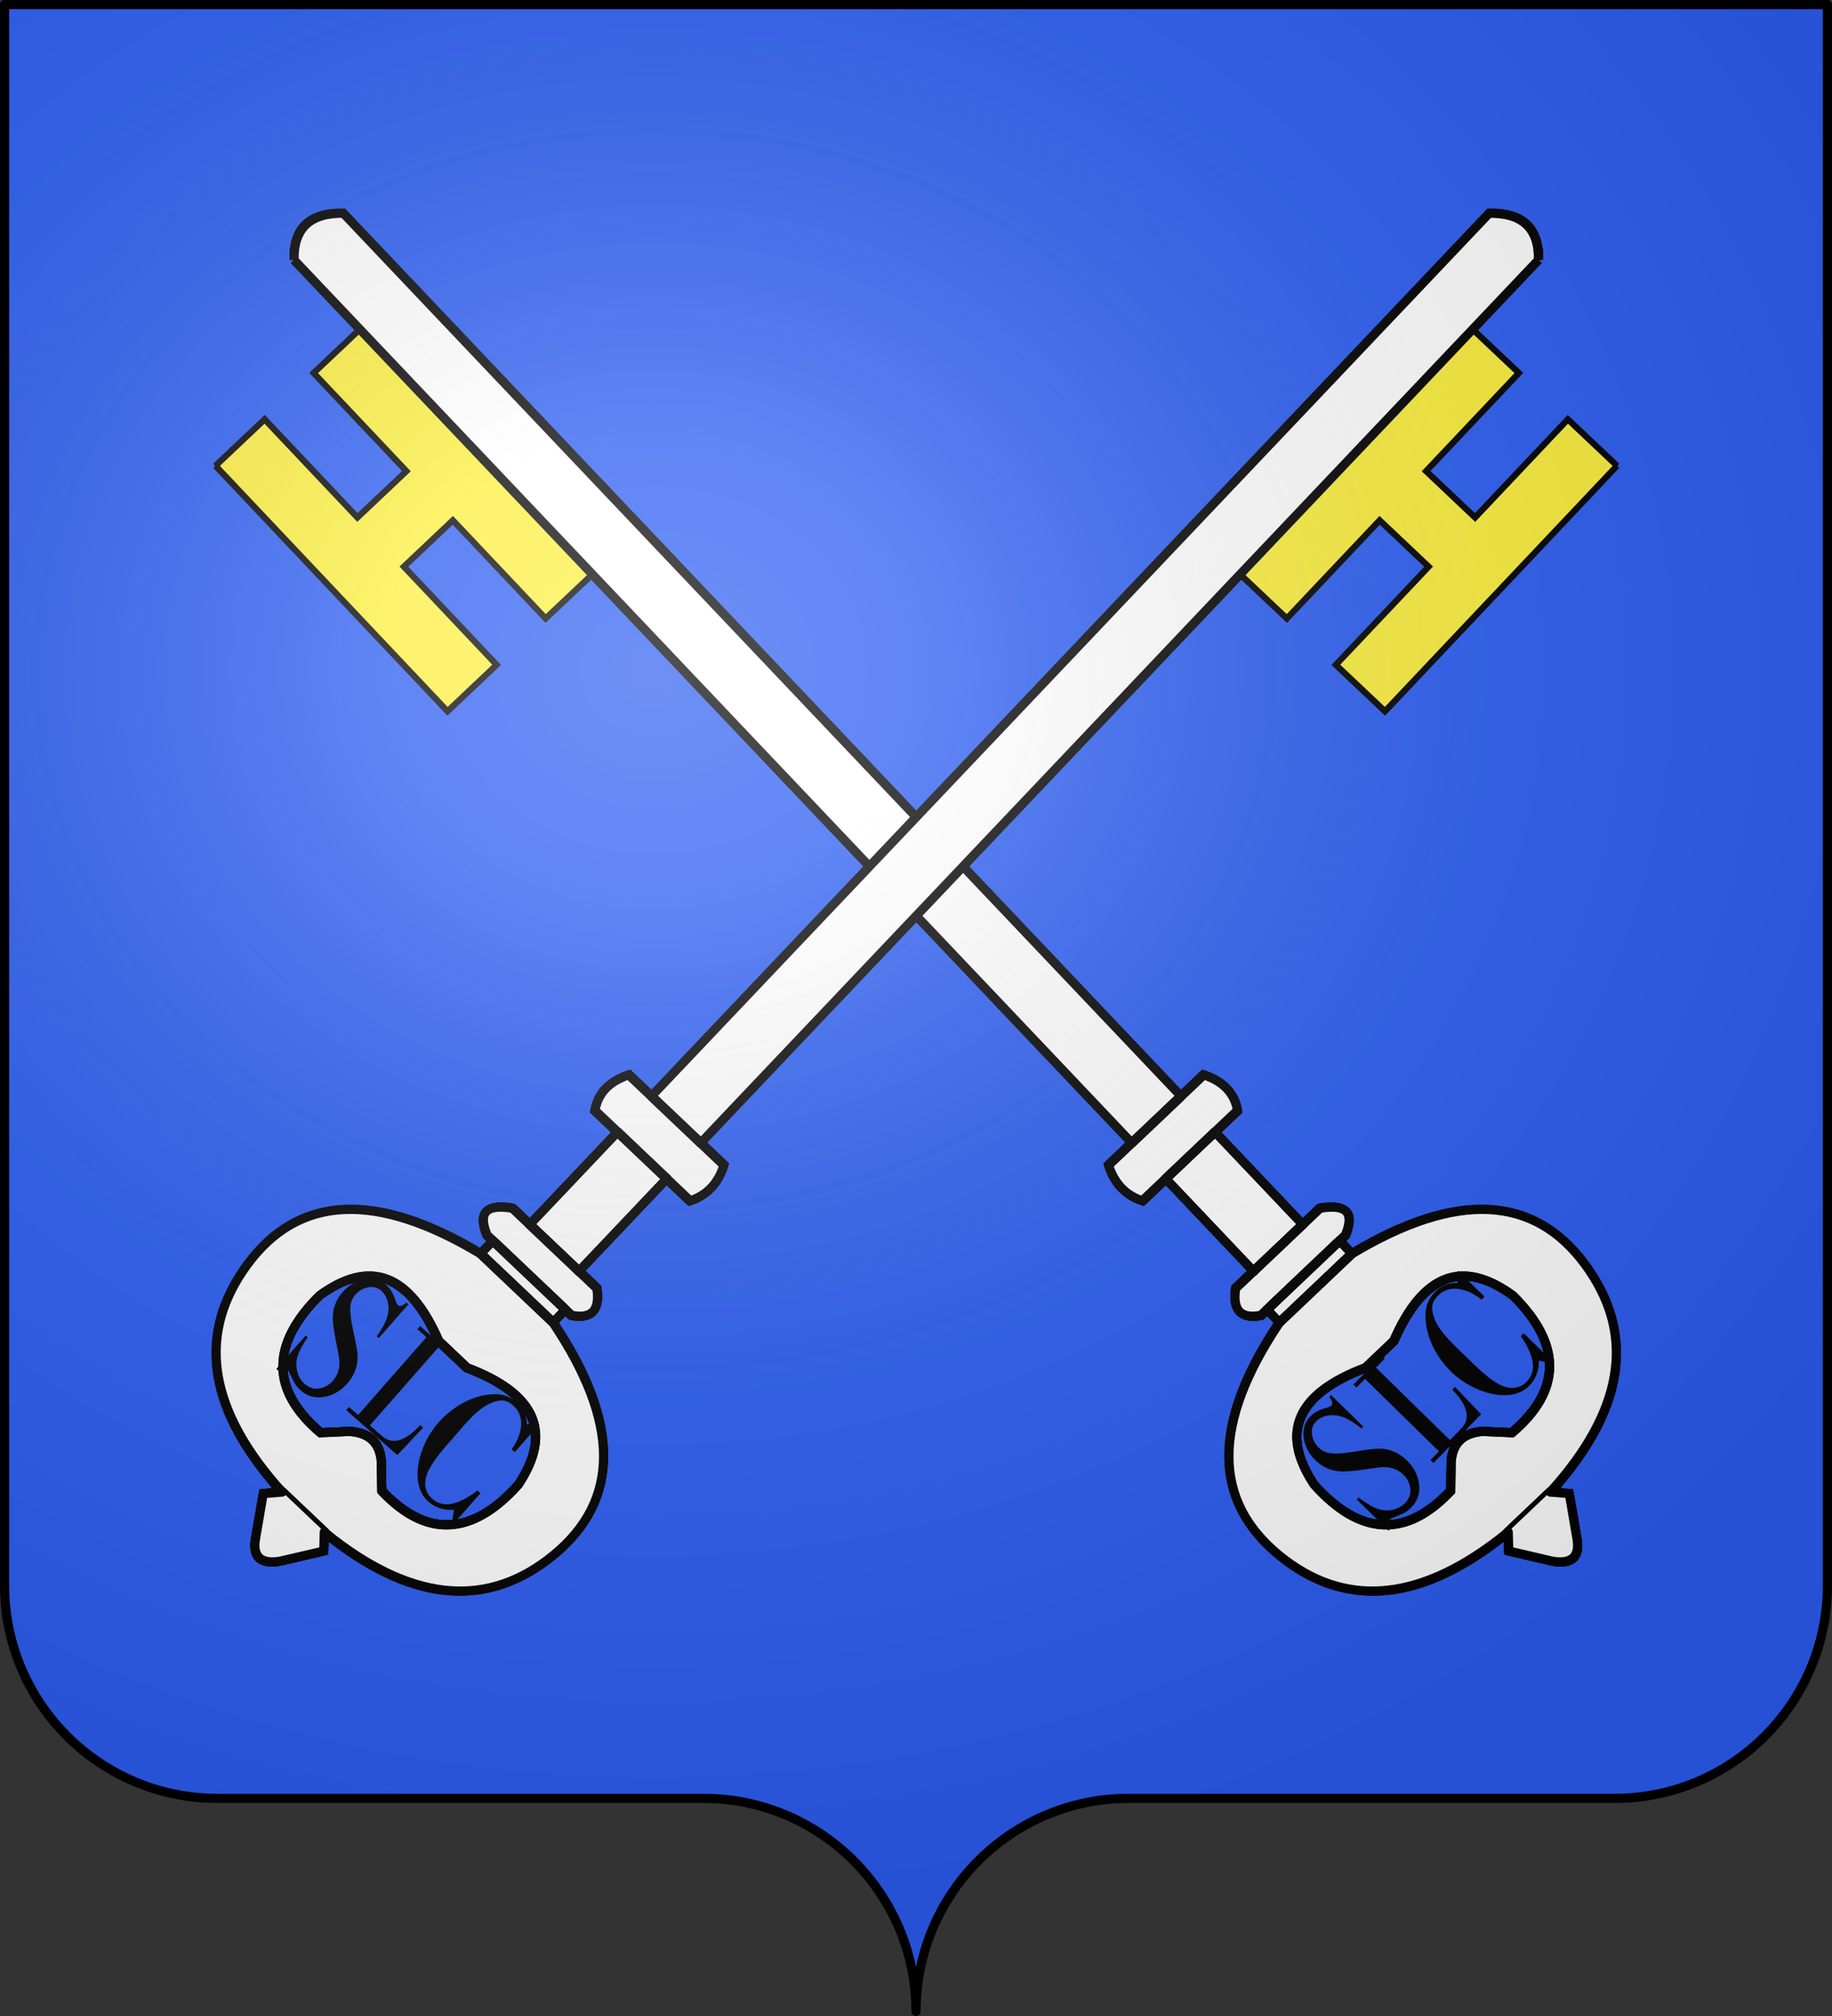
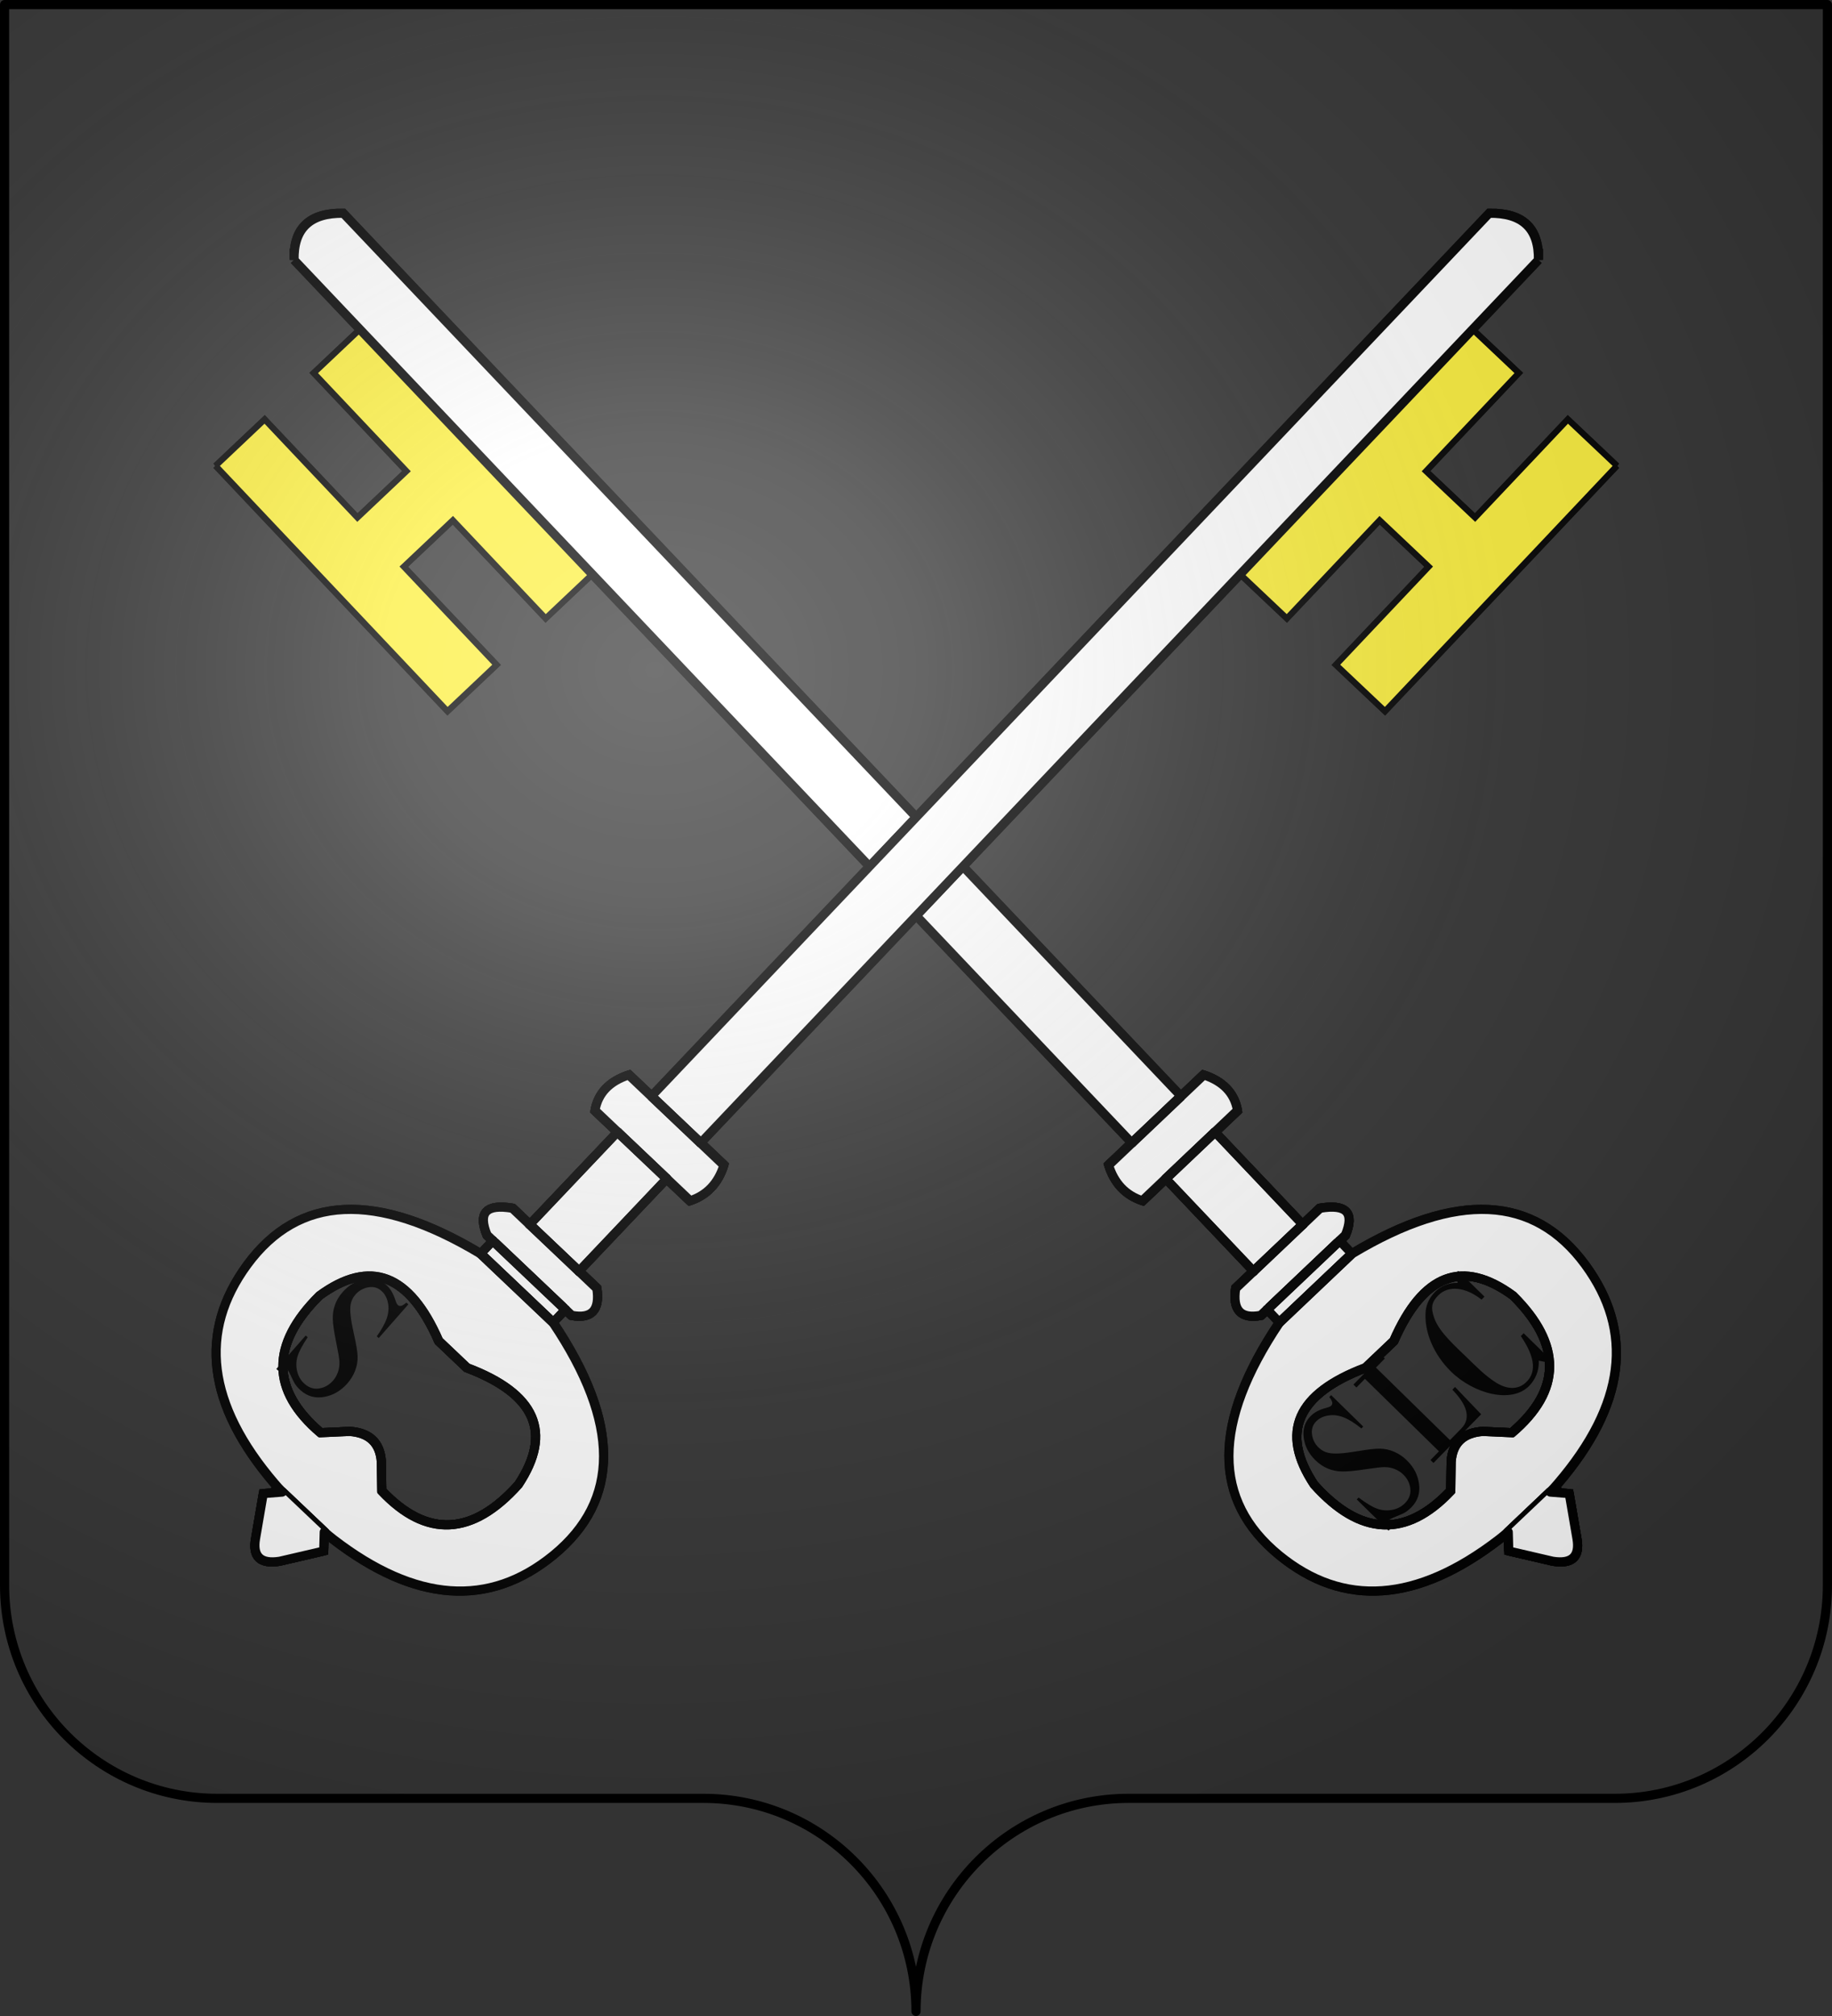
<svg xmlns="http://www.w3.org/2000/svg" xmlns:ns1="http://sodipodi.sourceforge.net/DTD/sodipodi-0.dtd" xmlns:ns2="http://www.inkscape.org/namespaces/inkscape" xmlns:xlink="http://www.w3.org/1999/xlink" height="660" width="600" version="1.0" id="svg2" ns1:version="0.32" ns2:version="0.48.0 r9654" ns1:docname="Hannonville-sous-les-Côtes (55).svg" ns2:export-filename="/Users/olivier/Desktop/Blason Rouge/Blason_Vide_3D.png" ns2:export-xdpi="144" ns2:export-ydpi="144" ns2:output_extension="org.inkscape.output.svg.inkscape">
  <rect width="100%" height="100%" fill="#333333" stroke="none" />
  <ns1:namedview ns2:window-height="712" ns2:window-width="1024" ns2:pageshadow="2" ns2:pageopacity="0.0" guidetolerance="10.0" gridtolerance="10.0" objecttolerance="10.0" borderopacity="1.0" bordercolor="#666666" pagecolor="#ffffff" id="base" showgrid="false" height="660px" ns2:zoom="0.8" ns2:cx="497.2854" ns2:cy="336.48827" ns2:window-x="-4" ns2:window-y="-4" ns2:current-layer="layer4" showguides="true" ns2:guide-bbox="true" ns2:window-maximized="0">
    <ns2:grid type="xygrid" id="grid3668" />
  </ns1:namedview>
  <desc id="desc4">Flag of Canton of Valais (Wallis)</desc>
  <defs id="defs6">
    <ns2:perspective ns1:type="inkscape:persp3d" ns2:vp_x="0 : 330 : 1" ns2:vp_y="0 : 1000 : 0" ns2:vp_z="600 : 330 : 1" ns2:persp3d-origin="300 : 220 : 1" id="perspective53" />
    <linearGradient id="linearGradient2893">
      <stop style="stop-color:white;stop-opacity:0.314;" offset="0" id="stop2895" />
      <stop id="stop2897" offset="0.19" style="stop-color:white;stop-opacity:0.251;" />
      <stop style="stop-color:#6b6b6b;stop-opacity:0.125;" offset="0.6" id="stop2901" />
      <stop style="stop-color:black;stop-opacity:0.125;" offset="1" id="stop2899" />
    </linearGradient>
    <ns2:perspective id="perspective2444" ns2:persp3d-origin="372.04724 : 350.78739 : 1" ns2:vp_z="744.09448 : 526.18109 : 1" ns2:vp_y="0 : 1000 : 0" ns2:vp_x="0 : 526.18109 : 1" ns1:type="inkscape:persp3d" />
    <ns2:perspective id="perspective2666" ns2:persp3d-origin="280.5 : 226.666 : 1" ns2:vp_z="561 : 339.99899 : 1" ns2:vp_y="0 : 1000 : 0" ns2:vp_x="0 : 339.99899 : 1" ns1:type="inkscape:persp3d" />
    <ns2:perspective id="perspective2733" ns2:persp3d-origin="280.5 : 226.666 : 1" ns2:vp_z="561 : 339.99899 : 1" ns2:vp_y="0 : 1000 : 0" ns2:vp_x="0 : 339.99899 : 1" ns1:type="inkscape:persp3d" />
    <ns2:perspective id="perspective3710" ns2:persp3d-origin="63.199001 : 12.6 : 1" ns2:vp_z="126.398 : 18.9 : 1" ns2:vp_y="0 : 1000 : 0" ns2:vp_x="0 : 18.9 : 1" ns1:type="inkscape:persp3d" />
    <ns2:perspective id="perspective3756" ns2:persp3d-origin="53.790627 : 41.752973 : 1" ns2:vp_z="107.58125 : 62.629459 : 1" ns2:vp_y="0 : 1000 : 0" ns2:vp_x="0 : 62.629459 : 1" ns1:type="inkscape:persp3d" />
    <ns2:perspective id="perspective3802" ns2:persp3d-origin="63.199001 : 12.6 : 1" ns2:vp_z="126.398 : 18.9 : 1" ns2:vp_y="0 : 1000 : 0" ns2:vp_x="0 : 18.9 : 1" ns1:type="inkscape:persp3d" />
    <ns2:perspective id="perspective11" ns2:persp3d-origin="46.449501 : 11.966667 : 1" ns2:vp_z="92.899002 : 17.950001 : 1" ns2:vp_y="0 : 1000 : 0" ns2:vp_x="0 : 17.950001 : 1" ns1:type="inkscape:persp3d" />
    <ns2:perspective id="perspective2445" ns2:persp3d-origin="372.04724 : 350.78739 : 1" ns2:vp_z="744.09448 : 526.18109 : 1" ns2:vp_y="0 : 1000 : 0" ns2:vp_x="0 : 526.18109 : 1" ns1:type="inkscape:persp3d" />
    <radialGradient r="300" fy="200.448" fx="285.186" cy="200.448" cx="285.186" gradientTransform="matrix(1.551,0,0,1.35,-152.894,151.099)" gradientUnits="userSpaceOnUse" id="radialGradient11919" xlink:href="#linearGradient2893-1" ns2:collect="always" />
    <linearGradient id="linearGradient2893-1">
      <stop id="stop2895-7" offset="0" style="stop-color:white;stop-opacity:0.314;" />
      <stop style="stop-color:white;stop-opacity:0.251;" offset="0.19" id="stop2897-4" />
      <stop id="stop2901-0" offset="0.6" style="stop-color:#6b6b6b;stop-opacity:0.125;" />
      <stop id="stop2899-9" offset="1" style="stop-color:black;stop-opacity:0.125;" />
    </linearGradient>
    <ns2:perspective id="perspective2445-1" ns2:persp3d-origin="372.04724 : 350.78739 : 1" ns2:vp_z="744.09448 : 526.18109 : 1" ns2:vp_y="0 : 1000 : 0" ns2:vp_x="0 : 526.18109 : 1" ns1:type="inkscape:persp3d" />
    <radialGradient r="300" fy="200.448" fx="285.186" cy="200.448" cx="285.186" gradientTransform="matrix(1.551,0,0,1.35,-152.894,151.099)" gradientUnits="userSpaceOnUse" id="radialGradient11919-7" xlink:href="#linearGradient2893-8" ns2:collect="always" />
    <linearGradient id="linearGradient2893-8">
      <stop id="stop2895-2" offset="0" style="stop-color:white;stop-opacity:0.314;" />
      <stop style="stop-color:white;stop-opacity:0.251;" offset="0.19" id="stop2897-45" />
      <stop id="stop2901-5" offset="0.6" style="stop-color:#6b6b6b;stop-opacity:0.125;" />
      <stop id="stop2899-1" offset="1" style="stop-color:black;stop-opacity:0.125;" />
    </linearGradient>
    <ns2:perspective id="perspective8511" ns2:persp3d-origin="372.04724 : 350.78739 : 1" ns2:vp_z="744.09448 : 526.18109 : 1" ns2:vp_y="0 : 1000 : 0" ns2:vp_x="0 : 526.18109 : 1" ns1:type="inkscape:persp3d" />
    <ns2:perspective id="perspective2445-16" ns2:persp3d-origin="372.04724 : 350.78739 : 1" ns2:vp_z="744.09448 : 526.18109 : 1" ns2:vp_y="0 : 1000 : 0" ns2:vp_x="0 : 526.18109 : 1" ns1:type="inkscape:persp3d" />
    <radialGradient r="300" fy="200.448" fx="285.186" cy="200.448" cx="285.186" gradientTransform="matrix(1.551,0,0,1.35,-152.894,151.099)" gradientUnits="userSpaceOnUse" id="radialGradient11919-2" xlink:href="#linearGradient2893-6" ns2:collect="always" />
    <linearGradient id="linearGradient2893-6">
      <stop id="stop2895-1" offset="0" style="stop-color:white;stop-opacity:0.314;" />
      <stop style="stop-color:white;stop-opacity:0.251;" offset="0.19" id="stop2897-42" />
      <stop id="stop2901-3" offset="0.6" style="stop-color:#6b6b6b;stop-opacity:0.125;" />
      <stop id="stop2899-2" offset="1" style="stop-color:black;stop-opacity:0.125;" />
    </linearGradient>
  </defs>
  <g ns2:groupmode="layer" id="layer3" ns2:label="Fond écu" style="display:inline">
    <g id="layer1-7" ns2:label="Calque 1" transform="translate(-75,-202.362)" style="fill:#2b5df2">
      <g style="fill:#2b5df2;stroke:none;display:inline" id="g4195" ns2:label="Calque 1" transform="translate(2.5e-6,2.6171874e-6)">
-         <path ns1:nodetypes="cssccccssc" d="m 375,860.862 c 0,-38.504 31.203,-69.754 69.65,-69.754 38.447,0 120.753,0 159.2,0 38.447,0 69.65,-31.25 69.65,-69.754 l 0,-517.493 -597,2e-5 -1e-5,517.493 c 0,38.504 31.203,69.754 69.65,69.754 38.447,0 120.753,0 159.2,0 38.447,0 69.65,31.25 69.65,69.754 z" style="fill:#2b5df2;fill-opacity:1;fill-rule:nonzero;stroke:none;display:inline" id="path4197" ns2:connector-curvature="0" />
-       </g>
+         </g>
    </g>
  </g>
  <g ns2:groupmode="layer" id="layer4" ns2:label="Meubles">
    <g id="g2555" ns2:label="Calque 1" transform="translate(-775.078,-553.683)" />
    <g id="g3457" transform="matrix(1.106,0,0,1.106,-30.245,-6.344)">
      <g transform="translate(8.964,-22.571)" id="g4962" style="display:inline">
        <g transform="matrix(-0.643,-0.613,-0.613,0.643,1112.228,685.164)" id="g4930" />
        <g id="g3886">
          <g id="g3537">
            <path ns2:connector-curvature="0" ns1:nodetypes="ccccccccccccccc" ns2:transform-center-x="-12.524241" ns2:transform-center-y="57.936043" id="path2870" d="m 1242.282,377.196 -112.386,5.849 -1.17,-22.477 44.955,-2.34 -1.17,-22.477 -44.955,2.34 -1.17,-22.477 112.386,-5.849 0.297,5.7 0.314,6.034 0.559,10.744 -44.954,2.34 1.17,22.477 44.955,-2.34 1.17,22.477 z" style="fill:#fcef3c;fill-opacity:1;fill-rule:evenodd;stroke:#000000;stroke-width:2.036;stroke-linecap:butt;stroke-linejoin:miter;stroke-miterlimit:4;stroke-opacity:1;stroke-dasharray:none;display:inline" transform="matrix(-0.643,-0.613,-0.613,0.643,1112.228,685.164)" />
            <g ns2:transform-center-x="183.91641" ns2:transform-center-y="-195.31035" style="fill:#ffffff;stroke:#000000;stroke-width:2.638;stroke-miterlimit:4;stroke-dasharray:none" transform="matrix(0.725,-0.688,0.728,0.767,-366.357,318.978)" id="g5895">
              <path ns2:connector-curvature="0" style="fill:#ffffff;stroke:#000000;stroke-width:2.638;stroke-miterlimit:4;stroke-dasharray:none" d="m 489.6,160.522 0,28.877 0,101.397 0,210.505 20.1,0 0,-340.778 c -7.1,-6.563 -13.8,-6.563 -20.1,0 z" id="path5897" />
              <path ns2:connector-curvature="0" style="fill:#ffffff;stroke:#000000;stroke-width:2.638;stroke-miterlimit:4;stroke-dasharray:none" d="m 480.1,501.3 c -2.5,4.8 -2.5,9.4 0,13.8 l 9.5,0 20.1,0 9.2,0 c 2.899,-4.1 2.899,-8.699 0,-13.8 l -9.2,0 -20.1,0 -9.5,0 z" id="path5901" />
              <path ns2:connector-curvature="0" style="fill:#ffffff;stroke:#000000;stroke-width:2.638;stroke-miterlimit:4;stroke-dasharray:none" d="m 509.7,515.1 -20.1,0 0,35.7 20.1,0 0,-35.7 z" id="path5903" />
              <path ns2:connector-curvature="0" style="fill:#ffffff;stroke:#000000;stroke-width:2.638;stroke-miterlimit:4;stroke-dasharray:none" d="m 516.7,561.2 c 6.6,-2.8 6.6,-6.2 0,-10.4 l -7,0 -20.1,0 -7.3,0 c -5.2,3.8 -5.2,7.3 -0.1,10.4 l 2.5,0 29.6,0 2.4,0 z" id="path5905" />
              <path ns2:connector-curvature="0" style="fill:#ffffff;stroke:#000000;stroke-width:2.638;stroke-miterlimit:4;stroke-dasharray:none" d="m 514.3,566.2 0,-5 -29.6,0 0,5 29.6,0 z" id="path5907" />
              <path ns2:connector-curvature="0" style="fill:#ffffff;stroke:#000000;stroke-width:2.638;stroke-miterlimit:4;stroke-dasharray:none" d="m 437.2,613.4 c 3.1,23.1 20,36.199 50.5,39.199 1.1,0.101 2.3,0.2 3.5,0.2 l 17.1,0 c 1.101,0 2.3,-0.1 3.3,-0.2 30.7,-3 47.5,-16.1 50.601,-39.199 3.2,-24.101 -12.7,-39.801 -47.9,-47.2 l -29.6,0 C 449.8,573.6 434,589.3 437.2,613.4 z M 494,592 l 11.5,0 c 20,-8 31.6,-3.4 34.9,13.8 0.6,19.3 -8.801,28.601 -28.2,27.601 l -6,-5.9 c -4.5,-3.5 -8.8,-3.5 -12.9,0 l -6.1,5.9 c -19.3,1 -28.7,-8.301 -28.1,-27.601 3.2,-17.2 14.8,-21.8 34.9,-13.8 z" id="path5909" />
              <path ns2:connector-curvature="0" style="fill:#ffffff;stroke:#000000;stroke-width:2.638;stroke-miterlimit:4;stroke-dasharray:none" d="m 508.3,652.8 -17.1,0 -3.8,4 7.4,10.601 c 3.5,4.3 6.8,4.3 9.8,0 l 7.5,-10.601 -3.8,-4 z" id="path5911" />
              <path ns2:connector-curvature="0" d="m 489.6,501.3 -9.5,0 c -2.5,4.8 -2.5,9.4 0,13.8 l 9.5,0" style="fill:#ffffff;stroke:#000000;stroke-width:2.638;stroke-linecap:round;stroke-linejoin:round;stroke-miterlimit:4;stroke-dasharray:none" id="path5919" />
              <line style="fill:#ffffff;stroke:#000000;stroke-width:2.638;stroke-linecap:round;stroke-linejoin:round;stroke-miterlimit:4;stroke-dasharray:none" id="line5921" y2="501.3" x2="489.6" y1="501.3" x1="509.7" />
              <line style="fill:#ffffff;stroke:#000000;stroke-width:2.638;stroke-linecap:round;stroke-linejoin:round;stroke-miterlimit:4;stroke-dasharray:none" id="line5923" y2="515.1" x2="489.6" y1="515.1" x1="509.7" />
              <path ns2:connector-curvature="0" d="m 509.7,515.1 9.2,0 c 2.899,-4.1 2.899,-8.699 0,-13.8 l -9.2,0" style="fill:#ffffff;stroke:#000000;stroke-width:2.638;stroke-linecap:round;stroke-linejoin:round;stroke-miterlimit:4;stroke-dasharray:none" id="path5925" />
              <path ns2:connector-curvature="0" d="m 514.3,561.2 2.4,0 c 6.6,-2.8 6.6,-6.2 0,-10.4 l -7,0" style="fill:#ffffff;stroke:#000000;stroke-width:2.638;stroke-linecap:round;stroke-linejoin:round;stroke-miterlimit:4;stroke-dasharray:none" id="path5927" />
              <line style="fill:#ffffff;stroke:#000000;stroke-width:2.638;stroke-linecap:round;stroke-linejoin:round;stroke-miterlimit:4;stroke-dasharray:none" id="line5929" y2="561.2" x2="514.3" y1="566.2" x1="514.3" />
              <line style="fill:#ffffff;stroke:#000000;stroke-width:2.638;stroke-linecap:round;stroke-linejoin:round;stroke-miterlimit:4;stroke-dasharray:none" id="line5931" y2="550.8" x2="489.6" y1="550.8" x1="509.7" />
              <path ns2:connector-curvature="0" d="m 505.5,592 c 20,-8 31.6,-3.4 34.9,13.8 0.6,19.3 -8.801,28.601 -28.2,27.601 l -6,-5.9 c -4.5,-3.5 -8.8,-3.5 -12.9,0 l -6.1,5.9 c -19.3,1 -28.7,-8.301 -28.1,-27.601 3.2,-17.2 14.8,-21.8 34.9,-13.8 l 11.5,0" style="fill:none;stroke:#000000;stroke-width:2.638;stroke-linecap:round;stroke-linejoin:round;stroke-miterlimit:4;stroke-dasharray:none" id="path5933" />
              <path ns2:connector-curvature="0" d="m 489.6,550.8 -7.3,0 c -5.2,3.8 -5.2,7.3 -0.1,10.4 l 2.5,0" style="fill:#ffffff;stroke:#000000;stroke-width:2.638;stroke-linecap:round;stroke-linejoin:round;stroke-miterlimit:4;stroke-dasharray:none" id="path5935" />
              <line style="fill:#ffffff;stroke:#000000;stroke-width:2.638;stroke-linecap:round;stroke-linejoin:round;stroke-miterlimit:4;stroke-dasharray:none" id="line5937" y2="566.2" x2="484.7" y1="561.2" x1="484.7" />
              <line style="fill:#ffffff;stroke:#000000;stroke-width:2.638;stroke-linecap:round;stroke-linejoin:round;stroke-miterlimit:4;stroke-dasharray:none" id="line5941" y2="652.8" x2="491.2" y1="652.8" x1="508.3" />
              <path ns2:connector-curvature="0" d="m 491.2,652.8 -3.8,4 7.4,10.601 c 3.5,4.3 6.8,4.3 9.8,0 l 7.5,-10.601 -3.8,-4" style="fill:#ffffff;stroke:#000000;stroke-width:2.638;stroke-linecap:round;stroke-linejoin:round;stroke-miterlimit:4;stroke-dasharray:none" id="path5945" />
              <line style="fill:#ffffff;stroke:#000000;stroke-width:2.638;stroke-linecap:round;stroke-linejoin:round;stroke-miterlimit:4;stroke-dasharray:none" id="line5947" y2="561.2" x2="514.3" y1="561.2" x1="484.7" />
              <line style="fill:#ffffff;stroke:#000000;stroke-width:2.638;stroke-linecap:round;stroke-linejoin:round;stroke-miterlimit:4;stroke-dasharray:none" id="line5949" y2="566.2" x2="484.7" y1="566.2" x1="514.3" />
              <line style="fill:#ffffff;stroke:#000000;stroke-width:2.638;stroke-linecap:round;stroke-linejoin:round;stroke-miterlimit:4;stroke-dasharray:none" id="line5951" y2="515.1" x2="509.7" y1="550.8" x1="509.7" />
              <line style="fill:#ffffff;stroke:#000000;stroke-width:2.638;stroke-linecap:round;stroke-linejoin:round;stroke-miterlimit:4;stroke-dasharray:none" id="line5953" y2="550.8" x2="489.6" y1="515.1" x1="489.6" />
            </g>
          </g>
          <g id="g3616">
            <path ns2:connector-curvature="0" transform="matrix(-0.643,-0.613,-0.613,0.643,1112.228,685.164)" style="fill:#fcef3c;fill-opacity:1;fill-rule:evenodd;stroke:#000000;stroke-width:2.036;stroke-linecap:butt;stroke-linejoin:miter;stroke-miterlimit:4;stroke-opacity:1;stroke-dasharray:none;display:inline" d="m 1242.282,377.196 -112.386,5.849 -1.17,-22.477 44.955,-2.34 -1.17,-22.477 -44.955,2.34 -1.17,-22.477 112.386,-5.849 0.297,5.7 0.314,6.034 0.559,10.744 -44.954,2.34 1.17,22.477 44.955,-2.34 1.17,22.477 z" id="path3618" ns2:transform-center-y="57.936043" ns2:transform-center-x="-12.524241" ns1:nodetypes="ccccccccccccccc" />
            <g id="g3620" transform="matrix(0.725,-0.688,0.728,0.767,-366.357,318.978)" style="fill:#ffffff;stroke:#000000;stroke-width:2.638;stroke-miterlimit:4;stroke-dasharray:none" ns2:transform-center-y="-195.31035" ns2:transform-center-x="183.91641">
              <path ns2:connector-curvature="0" id="path3622" d="m 489.6,160.522 0,28.877 0,101.397 0,210.505 20.1,0 0,-340.778 c -7.1,-6.563 -13.8,-6.563 -20.1,0 z" style="fill:#ffffff;stroke:#000000;stroke-width:2.638;stroke-miterlimit:4;stroke-dasharray:none" />
              <path ns2:connector-curvature="0" id="path3624" d="m 480.1,501.3 c -2.5,4.8 -2.5,9.4 0,13.8 l 9.5,0 20.1,0 9.2,0 c 2.899,-4.1 2.899,-8.699 0,-13.8 l -9.2,0 -20.1,0 -9.5,0 z" style="fill:#ffffff;stroke:#000000;stroke-width:2.638;stroke-miterlimit:4;stroke-dasharray:none" />
              <path ns2:connector-curvature="0" id="path3626" d="m 509.7,515.1 -20.1,0 0,35.7 20.1,0 0,-35.7 z" style="fill:#ffffff;stroke:#000000;stroke-width:2.638;stroke-miterlimit:4;stroke-dasharray:none" />
              <path ns2:connector-curvature="0" id="path3628" d="m 516.7,561.2 c 6.6,-2.8 6.6,-6.2 0,-10.4 l -7,0 -20.1,0 -7.3,0 c -5.2,3.8 -5.2,7.3 -0.1,10.4 l 2.5,0 29.6,0 2.4,0 z" style="fill:#ffffff;stroke:#000000;stroke-width:2.638;stroke-miterlimit:4;stroke-dasharray:none" />
              <path ns2:connector-curvature="0" id="path3630" d="m 514.3,566.2 0,-5 -29.6,0 0,5 29.6,0 z" style="fill:#ffffff;stroke:#000000;stroke-width:2.638;stroke-miterlimit:4;stroke-dasharray:none" />
              <path ns2:connector-curvature="0" id="path3632" d="m 437.2,613.4 c 3.1,23.1 20,36.199 50.5,39.199 1.1,0.101 2.3,0.2 3.5,0.2 l 17.1,0 c 1.101,0 2.3,-0.1 3.3,-0.2 30.7,-3 47.5,-16.1 50.601,-39.199 3.2,-24.101 -12.7,-39.801 -47.9,-47.2 l -29.6,0 C 449.8,573.6 434,589.3 437.2,613.4 z M 494,592 l 11.5,0 c 20,-8 31.6,-3.4 34.9,13.8 0.6,19.3 -8.801,28.601 -28.2,27.601 l -6,-5.9 c -4.5,-3.5 -8.8,-3.5 -12.9,0 l -6.1,5.9 c -19.3,1 -28.7,-8.301 -28.1,-27.601 3.2,-17.2 14.8,-21.8 34.9,-13.8 z" style="fill:#ffffff;stroke:#000000;stroke-width:2.638;stroke-miterlimit:4;stroke-dasharray:none" />
              <path ns2:connector-curvature="0" id="path3634" d="m 508.3,652.8 -17.1,0 -3.8,4 7.4,10.601 c 3.5,4.3 6.8,4.3 9.8,0 l 7.5,-10.601 -3.8,-4 z" style="fill:#ffffff;stroke:#000000;stroke-width:2.638;stroke-miterlimit:4;stroke-dasharray:none" />
              <path ns2:connector-curvature="0" id="path3636" style="fill:#ffffff;stroke:#000000;stroke-width:2.638;stroke-linecap:round;stroke-linejoin:round;stroke-miterlimit:4;stroke-dasharray:none" d="m 489.6,501.3 -9.5,0 c -2.5,4.8 -2.5,9.4 0,13.8 l 9.5,0" />
              <line x1="509.7" y1="501.3" x2="489.6" y2="501.3" id="line3638" style="fill:#ffffff;stroke:#000000;stroke-width:2.638;stroke-linecap:round;stroke-linejoin:round;stroke-miterlimit:4;stroke-dasharray:none" />
              <line x1="509.7" y1="515.1" x2="489.6" y2="515.1" id="line3640" style="fill:#ffffff;stroke:#000000;stroke-width:2.638;stroke-linecap:round;stroke-linejoin:round;stroke-miterlimit:4;stroke-dasharray:none" />
              <path ns2:connector-curvature="0" id="path3642" style="fill:#ffffff;stroke:#000000;stroke-width:2.638;stroke-linecap:round;stroke-linejoin:round;stroke-miterlimit:4;stroke-dasharray:none" d="m 509.7,515.1 9.2,0 c 2.899,-4.1 2.899,-8.699 0,-13.8 l -9.2,0" />
              <path ns2:connector-curvature="0" id="path3644" style="fill:#ffffff;stroke:#000000;stroke-width:2.638;stroke-linecap:round;stroke-linejoin:round;stroke-miterlimit:4;stroke-dasharray:none" d="m 514.3,561.2 2.4,0 c 6.6,-2.8 6.6,-6.2 0,-10.4 l -7,0" />
-               <line x1="514.3" y1="566.2" x2="514.3" y2="561.2" id="line3646" style="fill:#ffffff;stroke:#000000;stroke-width:2.638;stroke-linecap:round;stroke-linejoin:round;stroke-miterlimit:4;stroke-dasharray:none" />
              <line x1="509.7" y1="550.8" x2="489.6" y2="550.8" id="line3648" style="fill:#ffffff;stroke:#000000;stroke-width:2.638;stroke-linecap:round;stroke-linejoin:round;stroke-miterlimit:4;stroke-dasharray:none" />
              <path ns2:connector-curvature="0" id="path3650" style="fill:none;stroke:#000000;stroke-width:2.638;stroke-linecap:round;stroke-linejoin:round;stroke-miterlimit:4;stroke-dasharray:none" d="m 505.5,592 c 20,-8 31.6,-3.4 34.9,13.8 0.6,19.3 -8.801,28.601 -28.2,27.601 l -6,-5.9 c -4.5,-3.5 -8.8,-3.5 -12.9,0 l -6.1,5.9 c -19.3,1 -28.7,-8.301 -28.1,-27.601 3.2,-17.2 14.8,-21.8 34.9,-13.8 l 11.5,0" />
              <path ns2:connector-curvature="0" id="path3652" style="fill:#ffffff;stroke:#000000;stroke-width:2.638;stroke-linecap:round;stroke-linejoin:round;stroke-miterlimit:4;stroke-dasharray:none" d="m 489.6,550.8 -7.3,0 c -5.2,3.8 -5.2,7.3 -0.1,10.4 l 2.5,0" />
              <line x1="484.7" y1="561.2" x2="484.7" y2="566.2" id="line3654" style="fill:#ffffff;stroke:#000000;stroke-width:2.638;stroke-linecap:round;stroke-linejoin:round;stroke-miterlimit:4;stroke-dasharray:none" />
              <line x1="508.3" y1="652.8" x2="491.2" y2="652.8" id="line3656" style="fill:#ffffff;stroke:#000000;stroke-width:2.638;stroke-linecap:round;stroke-linejoin:round;stroke-miterlimit:4;stroke-dasharray:none" />
              <path ns2:connector-curvature="0" id="path3658" style="fill:#ffffff;stroke:#000000;stroke-width:2.638;stroke-linecap:round;stroke-linejoin:round;stroke-miterlimit:4;stroke-dasharray:none" d="m 491.2,652.8 -3.8,4 7.4,10.601 c 3.5,4.3 6.8,4.3 9.8,0 l 7.5,-10.601 -3.8,-4" />
              <line x1="484.7" y1="561.2" x2="514.3" y2="561.2" id="line3660" style="fill:#ffffff;stroke:#000000;stroke-width:2.638;stroke-linecap:round;stroke-linejoin:round;stroke-miterlimit:4;stroke-dasharray:none" />
              <line x1="514.3" y1="566.2" x2="484.7" y2="566.2" id="line3662" style="fill:#ffffff;stroke:#000000;stroke-width:2.638;stroke-linecap:round;stroke-linejoin:round;stroke-miterlimit:4;stroke-dasharray:none" />
              <line x1="509.7" y1="550.8" x2="509.7" y2="515.1" id="line3664" style="fill:#ffffff;stroke:#000000;stroke-width:2.638;stroke-linecap:round;stroke-linejoin:round;stroke-miterlimit:4;stroke-dasharray:none" />
              <line x1="489.6" y1="515.1" x2="489.6" y2="550.8" id="line3666" style="fill:#ffffff;stroke:#000000;stroke-width:2.638;stroke-linecap:round;stroke-linejoin:round;stroke-miterlimit:4;stroke-dasharray:none" />
            </g>
          </g>
          <g id="g3873" transform="matrix(0.7,-0.715,0.715,0.7,-802.971,966.432)">
            <path ns2:connector-curvature="0" id="flowRoot2160" style="font-size:144px;fill:#000000;font-family:Times New Roman" d="m 1224.861,500.878 0,13.291 -0.776,0 c -0.252,-2.55 -0.703,-4.581 -1.353,-6.093 -0.65,-1.511 -1.577,-2.711 -2.78,-3.599 -1.203,-0.888 -2.448,-1.332 -3.735,-1.332 -1.455,4e-5 -2.658,0.6 -3.609,1.8 -0.951,1.2 -1.427,2.565 -1.427,4.095 0,1.171 0.301,2.239 0.902,3.202 0.867,1.417 2.93,3.306 6.189,5.668 2.658,1.927 4.473,3.405 5.445,4.435 0.972,1.03 1.72,2.244 2.245,3.642 0.524,1.398 0.787,2.862 0.787,4.393 0,2.909 -0.836,5.417 -2.507,7.524 -1.672,2.107 -3.822,3.16 -6.452,3.16 -0.825,0 -1.601,-0.085 -2.329,-0.255 -0.434,-0.095 -1.332,-0.439 -2.696,-1.034 -1.364,-0.595 -2.228,-0.893 -2.591,-0.893 -0.35,0 -0.626,0.142 -0.829,0.425 -0.203,0.283 -0.353,0.869 -0.451,1.757 l -0.776,0 0,-13.178 0.776,0 c 0.364,2.758 0.853,4.822 1.469,6.192 0.615,1.37 1.556,2.508 2.822,3.415 1.266,0.907 2.654,1.36 4.165,1.36 1.748,0 3.13,-0.623 4.144,-1.87 1.014,-1.247 1.521,-2.721 1.521,-4.421 -1e-4,-0.945 -0.192,-1.899 -0.577,-2.862 -0.385,-0.964 -0.983,-1.861 -1.794,-2.692 -0.545,-0.567 -2.035,-1.771 -4.469,-3.613 -2.434,-1.842 -4.165,-3.311 -5.193,-4.407 -1.028,-1.096 -1.808,-2.305 -2.339,-3.627 -0.531,-1.322 -0.797,-2.777 -0.797,-4.364 0,-2.758 0.783,-5.134 2.35,-7.127 1.567,-1.993 3.56,-2.99 5.98,-2.99 1.511,4e-5 3.112,0.501 4.805,1.502 0.783,0.472 1.336,0.709 1.657,0.708 0.364,3e-5 0.661,-0.146 0.892,-0.439 0.231,-0.293 0.416,-0.883 0.556,-1.771 l 0.776,0 z" />
            <path ns2:connector-curvature="0" id="path9" d="m 1277.808,528.778 0,11.561 -0.939,0 -1.747,-2.707 c -1.919,2.199 -4.776,3.215 -7.291,3.215 -7.503,0 -13.173,-10.095 -13.173,-19.457 0,-7.331 2.941,-14.268 7.716,-18.047 1.705,-1.297 3.837,-1.861 5.799,-1.861 2.387,0 4.732,0.902 6.608,2.933 l 1.705,-2.369 0.938,0 0,10.884 -1.236,0 c -0.639,-6.147 -3.88,-10.038 -8.058,-10.038 -2.728,0 -4.135,0.79 -5.628,3.835 -2.004,4.061 -1.577,10.602 -1.577,15.171 0,3.215 -0.085,7.613 0.725,11.279 0.81,3.609 2.815,6.034 6.054,6.26 5.244,0.338 7.674,-4.568 8.911,-10.659 l 1.193,0 0,0 z" style="fill:#000000" />
            <path ns2:connector-curvature="0" id="path1524" d="m 1231.709,536.561 0,-1.241 3.596,0 0,-30.666 -3.596,0 0,-1.241 12.024,0 0,1.241 -3.778,0 0,30.666 4.758,0 c 4.613,0 6.248,-4.218 6.393,-9.924 l 1.126,0 -0.363,11.165 -20.161,0 z" style="fill:#000000" />
          </g>
        </g>
        <g transform="matrix(-1,0,0,1,579.407,0)" id="g3944">
          <g id="g3946">
            <path ns2:connector-curvature="0" transform="matrix(-0.643,-0.613,-0.613,0.643,1112.228,685.164)" style="fill:#fcef3c;fill-opacity:1;fill-rule:evenodd;stroke:#000000;stroke-width:2.036;stroke-linecap:butt;stroke-linejoin:miter;stroke-miterlimit:4;stroke-opacity:1;stroke-dasharray:none;display:inline" d="m 1242.282,377.196 -112.386,5.849 -1.17,-22.477 44.955,-2.34 -1.17,-22.477 -44.955,2.34 -1.17,-22.477 112.386,-5.849 0.297,5.7 0.314,6.034 0.559,10.744 -44.954,2.34 1.17,22.477 44.955,-2.34 1.17,22.477 z" id="path3948" ns2:transform-center-y="57.936043" ns2:transform-center-x="-12.524241" ns1:nodetypes="ccccccccccccccc" />
            <g id="g3950" transform="matrix(0.725,-0.688,0.728,0.767,-366.357,318.978)" style="fill:#ffffff;stroke:#000000;stroke-width:2.638;stroke-miterlimit:4;stroke-dasharray:none" ns2:transform-center-y="-195.31035" ns2:transform-center-x="183.91641">
              <path ns2:connector-curvature="0" id="path3952" d="m 489.6,160.522 0,28.877 0,101.397 0,210.505 20.1,0 0,-340.778 c -7.1,-6.563 -13.8,-6.563 -20.1,0 z" style="fill:#ffffff;stroke:#000000;stroke-width:2.638;stroke-miterlimit:4;stroke-dasharray:none" />
              <path ns2:connector-curvature="0" id="path3954" d="m 480.1,501.3 c -2.5,4.8 -2.5,9.4 0,13.8 l 9.5,0 20.1,0 9.2,0 c 2.899,-4.1 2.899,-8.699 0,-13.8 l -9.2,0 -20.1,0 -9.5,0 z" style="fill:#ffffff;stroke:#000000;stroke-width:2.638;stroke-miterlimit:4;stroke-dasharray:none" />
              <path ns2:connector-curvature="0" id="path3956" d="m 509.7,515.1 -20.1,0 0,35.7 20.1,0 0,-35.7 z" style="fill:#ffffff;stroke:#000000;stroke-width:2.638;stroke-miterlimit:4;stroke-dasharray:none" />
              <path ns2:connector-curvature="0" id="path3958" d="m 516.7,561.2 c 6.6,-2.8 6.6,-6.2 0,-10.4 l -7,0 -20.1,0 -7.3,0 c -5.2,3.8 -5.2,7.3 -0.1,10.4 l 2.5,0 29.6,0 2.4,0 z" style="fill:#ffffff;stroke:#000000;stroke-width:2.638;stroke-miterlimit:4;stroke-dasharray:none" />
              <path ns2:connector-curvature="0" id="path3960" d="m 514.3,566.2 0,-5 -29.6,0 0,5 29.6,0 z" style="fill:#ffffff;stroke:#000000;stroke-width:2.638;stroke-miterlimit:4;stroke-dasharray:none" />
              <path ns2:connector-curvature="0" id="path3962" d="m 437.2,613.4 c 3.1,23.1 20,36.199 50.5,39.199 1.1,0.101 2.3,0.2 3.5,0.2 l 17.1,0 c 1.101,0 2.3,-0.1 3.3,-0.2 30.7,-3 47.5,-16.1 50.601,-39.199 3.2,-24.101 -12.7,-39.801 -47.9,-47.2 l -29.6,0 C 449.8,573.6 434,589.3 437.2,613.4 z M 494,592 l 11.5,0 c 20,-8 31.6,-3.4 34.9,13.8 0.6,19.3 -8.801,28.601 -28.2,27.601 l -6,-5.9 c -4.5,-3.5 -8.8,-3.5 -12.9,0 l -6.1,5.9 c -19.3,1 -28.7,-8.301 -28.1,-27.601 3.2,-17.2 14.8,-21.8 34.9,-13.8 z" style="fill:#ffffff;stroke:#000000;stroke-width:2.638;stroke-miterlimit:4;stroke-dasharray:none" />
              <path ns2:connector-curvature="0" id="path3964" d="m 508.3,652.8 -17.1,0 -3.8,4 7.4,10.601 c 3.5,4.3 6.8,4.3 9.8,0 l 7.5,-10.601 -3.8,-4 z" style="fill:#ffffff;stroke:#000000;stroke-width:2.638;stroke-miterlimit:4;stroke-dasharray:none" />
              <path ns2:connector-curvature="0" id="path3966" style="fill:#ffffff;stroke:#000000;stroke-width:2.638;stroke-linecap:round;stroke-linejoin:round;stroke-miterlimit:4;stroke-dasharray:none" d="m 489.6,501.3 -9.5,0 c -2.5,4.8 -2.5,9.4 0,13.8 l 9.5,0" />
-               <line x1="509.7" y1="501.3" x2="489.6" y2="501.3" id="line3968" style="fill:#ffffff;stroke:#000000;stroke-width:2.638;stroke-linecap:round;stroke-linejoin:round;stroke-miterlimit:4;stroke-dasharray:none" />
              <line x1="509.7" y1="515.1" x2="489.6" y2="515.1" id="line3970" style="fill:#ffffff;stroke:#000000;stroke-width:2.638;stroke-linecap:round;stroke-linejoin:round;stroke-miterlimit:4;stroke-dasharray:none" />
              <path ns2:connector-curvature="0" id="path3972" style="fill:#ffffff;stroke:#000000;stroke-width:2.638;stroke-linecap:round;stroke-linejoin:round;stroke-miterlimit:4;stroke-dasharray:none" d="m 509.7,515.1 9.2,0 c 2.899,-4.1 2.899,-8.699 0,-13.8 l -9.2,0" />
              <path ns2:connector-curvature="0" id="path3974" style="fill:#ffffff;stroke:#000000;stroke-width:2.638;stroke-linecap:round;stroke-linejoin:round;stroke-miterlimit:4;stroke-dasharray:none" d="m 514.3,561.2 2.4,0 c 6.6,-2.8 6.6,-6.2 0,-10.4 l -7,0" />
              <line x1="514.3" y1="566.2" x2="514.3" y2="561.2" id="line3976" style="fill:#ffffff;stroke:#000000;stroke-width:2.638;stroke-linecap:round;stroke-linejoin:round;stroke-miterlimit:4;stroke-dasharray:none" />
              <line x1="509.7" y1="550.8" x2="489.6" y2="550.8" id="line3978" style="fill:#ffffff;stroke:#000000;stroke-width:2.638;stroke-linecap:round;stroke-linejoin:round;stroke-miterlimit:4;stroke-dasharray:none" />
              <path ns2:connector-curvature="0" id="path3980" style="fill:none;stroke:#000000;stroke-width:2.638;stroke-linecap:round;stroke-linejoin:round;stroke-miterlimit:4;stroke-dasharray:none" d="m 505.5,592 c 20,-8 31.6,-3.4 34.9,13.8 0.6,19.3 -8.801,28.601 -28.2,27.601 l -6,-5.9 c -4.5,-3.5 -8.8,-3.5 -12.9,0 l -6.1,5.9 c -19.3,1 -28.7,-8.301 -28.1,-27.601 3.2,-17.2 14.8,-21.8 34.9,-13.8 l 11.5,0" />
              <path ns2:connector-curvature="0" id="path3982" style="fill:#ffffff;stroke:#000000;stroke-width:2.638;stroke-linecap:round;stroke-linejoin:round;stroke-miterlimit:4;stroke-dasharray:none" d="m 489.6,550.8 -7.3,0 c -5.2,3.8 -5.2,7.3 -0.1,10.4 l 2.5,0" />
              <line x1="484.7" y1="561.2" x2="484.7" y2="566.2" id="line3984" style="fill:#ffffff;stroke:#000000;stroke-width:2.638;stroke-linecap:round;stroke-linejoin:round;stroke-miterlimit:4;stroke-dasharray:none" />
              <line x1="508.3" y1="652.8" x2="491.2" y2="652.8" id="line3986" style="fill:#ffffff;stroke:#000000;stroke-width:2.638;stroke-linecap:round;stroke-linejoin:round;stroke-miterlimit:4;stroke-dasharray:none" />
              <path ns2:connector-curvature="0" id="path3988" style="fill:#ffffff;stroke:#000000;stroke-width:2.638;stroke-linecap:round;stroke-linejoin:round;stroke-miterlimit:4;stroke-dasharray:none" d="m 491.2,652.8 -3.8,4 7.4,10.601 c 3.5,4.3 6.8,4.3 9.8,0 l 7.5,-10.601 -3.8,-4" />
              <line x1="484.7" y1="561.2" x2="514.3" y2="561.2" id="line3990" style="fill:#ffffff;stroke:#000000;stroke-width:2.638;stroke-linecap:round;stroke-linejoin:round;stroke-miterlimit:4;stroke-dasharray:none" />
              <line x1="514.3" y1="566.2" x2="484.7" y2="566.2" id="line3992" style="fill:#ffffff;stroke:#000000;stroke-width:2.638;stroke-linecap:round;stroke-linejoin:round;stroke-miterlimit:4;stroke-dasharray:none" />
              <line x1="509.7" y1="550.8" x2="509.7" y2="515.1" id="line3994" style="fill:#ffffff;stroke:#000000;stroke-width:2.638;stroke-linecap:round;stroke-linejoin:round;stroke-miterlimit:4;stroke-dasharray:none" />
              <line x1="489.6" y1="515.1" x2="489.6" y2="550.8" id="line3996" style="fill:#ffffff;stroke:#000000;stroke-width:2.638;stroke-linecap:round;stroke-linejoin:round;stroke-miterlimit:4;stroke-dasharray:none" />
            </g>
          </g>
          <g id="g3998">
            <path ns2:connector-curvature="0" ns1:nodetypes="ccccccccccccccc" ns2:transform-center-x="-12.524241" ns2:transform-center-y="57.936043" id="path4000" d="m 1242.282,377.196 -112.386,5.849 -1.17,-22.477 44.955,-2.34 -1.17,-22.477 -44.955,2.34 -1.17,-22.477 112.386,-5.849 0.297,5.7 0.314,6.034 0.559,10.744 -44.954,2.34 1.17,22.477 44.955,-2.34 1.17,22.477 z" style="fill:#fcef3c;fill-opacity:1;fill-rule:evenodd;stroke:#000000;stroke-width:2.036;stroke-linecap:butt;stroke-linejoin:miter;stroke-miterlimit:4;stroke-opacity:1;stroke-dasharray:none;display:inline" transform="matrix(-0.643,-0.613,-0.613,0.643,1112.228,685.164)" />
            <g ns2:transform-center-x="183.91641" ns2:transform-center-y="-195.31035" style="fill:#ffffff;stroke:#000000;stroke-width:2.638;stroke-miterlimit:4;stroke-dasharray:none" transform="matrix(0.725,-0.688,0.728,0.767,-366.357,318.978)" id="g4002">
              <path ns2:connector-curvature="0" style="fill:#ffffff;stroke:#000000;stroke-width:2.638;stroke-miterlimit:4;stroke-dasharray:none" d="m 489.6,160.522 0,28.877 0,101.397 0,210.505 20.1,0 0,-340.778 c -7.1,-6.563 -13.8,-6.563 -20.1,0 z" id="path4004" />
              <path ns2:connector-curvature="0" style="fill:#ffffff;stroke:#000000;stroke-width:2.638;stroke-miterlimit:4;stroke-dasharray:none" d="m 480.1,501.3 c -2.5,4.8 -2.5,9.4 0,13.8 l 9.5,0 20.1,0 9.2,0 c 2.899,-4.1 2.899,-8.699 0,-13.8 l -9.2,0 -20.1,0 -9.5,0 z" id="path4006" />
              <path ns2:connector-curvature="0" style="fill:#ffffff;stroke:#000000;stroke-width:2.638;stroke-miterlimit:4;stroke-dasharray:none" d="m 509.7,515.1 -20.1,0 0,35.7 20.1,0 0,-35.7 z" id="path4008" />
              <path ns2:connector-curvature="0" style="fill:#ffffff;stroke:#000000;stroke-width:2.638;stroke-miterlimit:4;stroke-dasharray:none" d="m 516.7,561.2 c 6.6,-2.8 6.6,-6.2 0,-10.4 l -7,0 -20.1,0 -7.3,0 c -5.2,3.8 -5.2,7.3 -0.1,10.4 l 2.5,0 29.6,0 2.4,0 z" id="path4010" />
              <path ns2:connector-curvature="0" style="fill:#ffffff;stroke:#000000;stroke-width:2.638;stroke-miterlimit:4;stroke-dasharray:none" d="m 514.3,566.2 0,-5 -29.6,0 0,5 29.6,0 z" id="path4012" />
              <path ns2:connector-curvature="0" style="fill:#ffffff;stroke:#000000;stroke-width:2.638;stroke-miterlimit:4;stroke-dasharray:none" d="m 437.2,613.4 c 3.1,23.1 20,36.199 50.5,39.199 1.1,0.101 2.3,0.2 3.5,0.2 l 17.1,0 c 1.101,0 2.3,-0.1 3.3,-0.2 30.7,-3 47.5,-16.1 50.601,-39.199 3.2,-24.101 -12.7,-39.801 -47.9,-47.2 l -29.6,0 C 449.8,573.6 434,589.3 437.2,613.4 z M 494,592 l 11.5,0 c 20,-8 31.6,-3.4 34.9,13.8 0.6,19.3 -8.801,28.601 -28.2,27.601 l -6,-5.9 c -4.5,-3.5 -8.8,-3.5 -12.9,0 l -6.1,5.9 c -19.3,1 -28.7,-8.301 -28.1,-27.601 3.2,-17.2 14.8,-21.8 34.9,-13.8 z" id="path4014" />
              <path ns2:connector-curvature="0" style="fill:#ffffff;stroke:#000000;stroke-width:2.638;stroke-miterlimit:4;stroke-dasharray:none" d="m 508.3,652.8 -17.1,0 -3.8,4 7.4,10.601 c 3.5,4.3 6.8,4.3 9.8,0 l 7.5,-10.601 -3.8,-4 z" id="path4016" />
              <path ns2:connector-curvature="0" d="m 489.6,501.3 -9.5,0 c -2.5,4.8 -2.5,9.4 0,13.8 l 9.5,0" style="fill:#ffffff;stroke:#000000;stroke-width:2.638;stroke-linecap:round;stroke-linejoin:round;stroke-miterlimit:4;stroke-dasharray:none" id="path4018" />
              <line style="fill:#ffffff;stroke:#000000;stroke-width:2.638;stroke-linecap:round;stroke-linejoin:round;stroke-miterlimit:4;stroke-dasharray:none" id="line4020" y2="501.3" x2="489.6" y1="501.3" x1="509.7" />
              <line style="fill:#ffffff;stroke:#000000;stroke-width:2.638;stroke-linecap:round;stroke-linejoin:round;stroke-miterlimit:4;stroke-dasharray:none" id="line4022" y2="515.1" x2="489.6" y1="515.1" x1="509.7" />
              <path ns2:connector-curvature="0" d="m 509.7,515.1 9.2,0 c 2.899,-4.1 2.899,-8.699 0,-13.8 l -9.2,0" style="fill:#ffffff;stroke:#000000;stroke-width:2.638;stroke-linecap:round;stroke-linejoin:round;stroke-miterlimit:4;stroke-dasharray:none" id="path4024" />
              <path ns2:connector-curvature="0" d="m 514.3,561.2 2.4,0 c 6.6,-2.8 6.6,-6.2 0,-10.4 l -7,0" style="fill:#ffffff;stroke:#000000;stroke-width:2.638;stroke-linecap:round;stroke-linejoin:round;stroke-miterlimit:4;stroke-dasharray:none" id="path4026" />
              <line style="fill:#ffffff;stroke:#000000;stroke-width:2.638;stroke-linecap:round;stroke-linejoin:round;stroke-miterlimit:4;stroke-dasharray:none" id="line4028" y2="561.2" x2="514.3" y1="566.2" x1="514.3" />
              <line style="fill:#ffffff;stroke:#000000;stroke-width:2.638;stroke-linecap:round;stroke-linejoin:round;stroke-miterlimit:4;stroke-dasharray:none" id="line4030" y2="550.8" x2="489.6" y1="550.8" x1="509.7" />
              <path ns2:connector-curvature="0" d="m 505.5,592 c 20,-8 31.6,-3.4 34.9,13.8 0.6,19.3 -8.801,28.601 -28.2,27.601 l -6,-5.9 c -4.5,-3.5 -8.8,-3.5 -12.9,0 l -6.1,5.9 c -19.3,1 -28.7,-8.301 -28.1,-27.601 3.2,-17.2 14.8,-21.8 34.9,-13.8 l 11.5,0" style="fill:none;stroke:#000000;stroke-width:2.638;stroke-linecap:round;stroke-linejoin:round;stroke-miterlimit:4;stroke-dasharray:none" id="path4032" />
              <path ns2:connector-curvature="0" d="m 489.6,550.8 -7.3,0 c -5.2,3.8 -5.2,7.3 -0.1,10.4 l 2.5,0" style="fill:#ffffff;stroke:#000000;stroke-width:2.638;stroke-linecap:round;stroke-linejoin:round;stroke-miterlimit:4;stroke-dasharray:none" id="path4034" />
              <line style="fill:#ffffff;stroke:#000000;stroke-width:2.638;stroke-linecap:round;stroke-linejoin:round;stroke-miterlimit:4;stroke-dasharray:none" id="line4036" y2="566.2" x2="484.7" y1="561.2" x1="484.7" />
              <line style="fill:#ffffff;stroke:#000000;stroke-width:2.638;stroke-linecap:round;stroke-linejoin:round;stroke-miterlimit:4;stroke-dasharray:none" id="line4038" y2="652.8" x2="491.2" y1="652.8" x1="508.3" />
              <path ns2:connector-curvature="0" d="m 491.2,652.8 -3.8,4 7.4,10.601 c 3.5,4.3 6.8,4.3 9.8,0 l 7.5,-10.601 -3.8,-4" style="fill:#ffffff;stroke:#000000;stroke-width:2.638;stroke-linecap:round;stroke-linejoin:round;stroke-miterlimit:4;stroke-dasharray:none" id="path4040" />
              <line style="fill:#ffffff;stroke:#000000;stroke-width:2.638;stroke-linecap:round;stroke-linejoin:round;stroke-miterlimit:4;stroke-dasharray:none" id="line4042" y2="561.2" x2="514.3" y1="561.2" x1="484.7" />
              <line style="fill:#ffffff;stroke:#000000;stroke-width:2.638;stroke-linecap:round;stroke-linejoin:round;stroke-miterlimit:4;stroke-dasharray:none" id="line4044" y2="566.2" x2="484.7" y1="566.2" x1="514.3" />
              <line style="fill:#ffffff;stroke:#000000;stroke-width:2.638;stroke-linecap:round;stroke-linejoin:round;stroke-miterlimit:4;stroke-dasharray:none" id="line4046" y2="515.1" x2="509.7" y1="550.8" x1="509.7" />
              <line style="fill:#ffffff;stroke:#000000;stroke-width:2.638;stroke-linecap:round;stroke-linejoin:round;stroke-miterlimit:4;stroke-dasharray:none" id="line4048" y2="550.8" x2="489.6" y1="515.1" x1="489.6" />
            </g>
          </g>
          <g transform="matrix(-0.751,0.66,0.66,0.751,1029.391,-770.172)" id="g4050">
            <path ns2:connector-curvature="0" d="m 1224.861,500.878 0,13.291 -0.776,0 c -0.252,-2.55 -0.703,-4.581 -1.353,-6.093 -0.65,-1.511 -1.577,-2.711 -2.78,-3.599 -1.203,-0.888 -2.448,-1.332 -3.735,-1.332 -1.455,4e-5 -2.658,0.6 -3.609,1.8 -0.951,1.2 -1.427,2.565 -1.427,4.095 0,1.171 0.301,2.239 0.902,3.202 0.867,1.417 2.93,3.306 6.189,5.668 2.658,1.927 4.473,3.405 5.445,4.435 0.972,1.03 1.72,2.244 2.245,3.642 0.524,1.398 0.787,2.862 0.787,4.393 0,2.909 -0.836,5.417 -2.507,7.524 -1.672,2.107 -3.822,3.16 -6.452,3.16 -0.825,0 -1.601,-0.085 -2.329,-0.255 -0.434,-0.095 -1.332,-0.439 -2.696,-1.034 -1.364,-0.595 -2.228,-0.893 -2.591,-0.893 -0.35,0 -0.626,0.142 -0.829,0.425 -0.203,0.283 -0.353,0.869 -0.451,1.757 l -0.776,0 0,-13.178 0.776,0 c 0.364,2.758 0.853,4.822 1.469,6.192 0.615,1.37 1.556,2.508 2.822,3.415 1.266,0.907 2.654,1.36 4.165,1.36 1.748,0 3.13,-0.623 4.144,-1.87 1.014,-1.247 1.521,-2.721 1.521,-4.421 -1e-4,-0.945 -0.192,-1.899 -0.577,-2.862 -0.385,-0.964 -0.983,-1.861 -1.794,-2.692 -0.545,-0.567 -2.035,-1.771 -4.469,-3.613 -2.434,-1.842 -4.165,-3.311 -5.193,-4.407 -1.028,-1.096 -1.808,-2.305 -2.339,-3.627 -0.531,-1.322 -0.797,-2.777 -0.797,-4.364 0,-2.758 0.783,-5.134 2.35,-7.127 1.567,-1.993 3.56,-2.99 5.98,-2.99 1.511,4e-5 3.112,0.501 4.805,1.502 0.783,0.472 1.336,0.709 1.657,0.708 0.364,3e-5 0.661,-0.146 0.892,-0.439 0.231,-0.293 0.416,-0.883 0.556,-1.771 l 0.776,0 z" style="font-size:144px;fill:#000000;font-family:Times New Roman" id="path4052" />
-             <path ns2:connector-curvature="0" style="fill:#000000" d="m 1277.808,528.778 0,11.561 -0.939,0 -1.747,-2.707 c -1.919,2.199 -4.776,3.215 -7.291,3.215 -7.503,0 -13.173,-10.095 -13.173,-19.457 0,-7.331 2.941,-14.268 7.716,-18.047 1.705,-1.297 3.837,-1.861 5.799,-1.861 2.387,0 4.732,0.902 6.608,2.933 l 1.705,-2.369 0.938,0 0,10.884 -1.236,0 c -0.639,-6.147 -3.88,-10.038 -8.058,-10.038 -2.728,0 -4.135,0.79 -5.628,3.835 -2.004,4.061 -1.577,10.602 -1.577,15.171 0,3.215 -0.085,7.613 0.725,11.279 0.81,3.609 2.815,6.034 6.054,6.26 5.244,0.338 7.674,-4.568 8.911,-10.659 l 1.193,0 0,0 z" id="path4054" />
-             <path ns2:connector-curvature="0" style="fill:#000000" d="m 1231.709,536.561 0,-1.241 3.596,0 0,-30.666 -3.596,0 0,-1.241 12.024,0 0,1.241 -3.778,0 0,30.666 4.758,0 c 4.613,0 6.248,-4.218 6.393,-9.924 l 1.126,0 -0.363,11.165 -20.161,0 z" id="path4056" />
          </g>
        </g>
      </g>
    </g>
  </g>
  <g ns2:groupmode="layer" id="layer2" ns2:label="Reflet final" style="display:inline" ns1:insensitive="true">
    <g id="layer1-8" ns2:label="Calque 1" transform="translate(-75,-202.362)">
      <path d="m 76.5,203.862 0,517.491 c 0,38.504 31.203,69.755 69.65,69.755 38.447,0 120.753,0 159.2,0 38.447,-10e-5 69.65,31.25 69.65,69.754 0,-38.504 31.203,-69.754 69.65,-69.754 38.447,-10e-5 120.753,0 159.2,0 38.447,0 69.65,-31.25 69.65,-69.755 l 0,-517.491 -597,0 z" style="fill:url(#radialGradient11919);fill-opacity:1;fill-rule:evenodd;stroke:none;display:inline" id="path2875" ns2:connector-curvature="0" />
    </g>
  </g>
  <g ns2:groupmode="layer" id="layer1" ns2:label="Contour final" ns1:insensitive="true">
    <g id="layer1-5" ns2:label="Calque 1" transform="translate(-75,-202.362)">
      <path ns1:nodetypes="cssccccssc" d="m 375,860.862 c 0,-38.504 31.203,-69.754 69.65,-69.754 38.447,0 120.753,0 159.2,0 38.447,0 69.65,-31.25 69.65,-69.754 l 0,-517.493 -597,2e-5 -1e-5,517.493 c 0,38.504 31.203,69.754 69.65,69.754 38.447,0 120.753,0 159.2,0 38.447,0 69.65,31.25 69.65,69.754 z" style="fill:none;stroke:#000000;stroke-width:3;stroke-linecap:round;stroke-linejoin:round;stroke-miterlimit:4;stroke-opacity:1;stroke-dasharray:none;stroke-dashoffset:0;display:inline" id="path1572" ns2:connector-curvature="0" />
    </g>
  </g>
</svg>